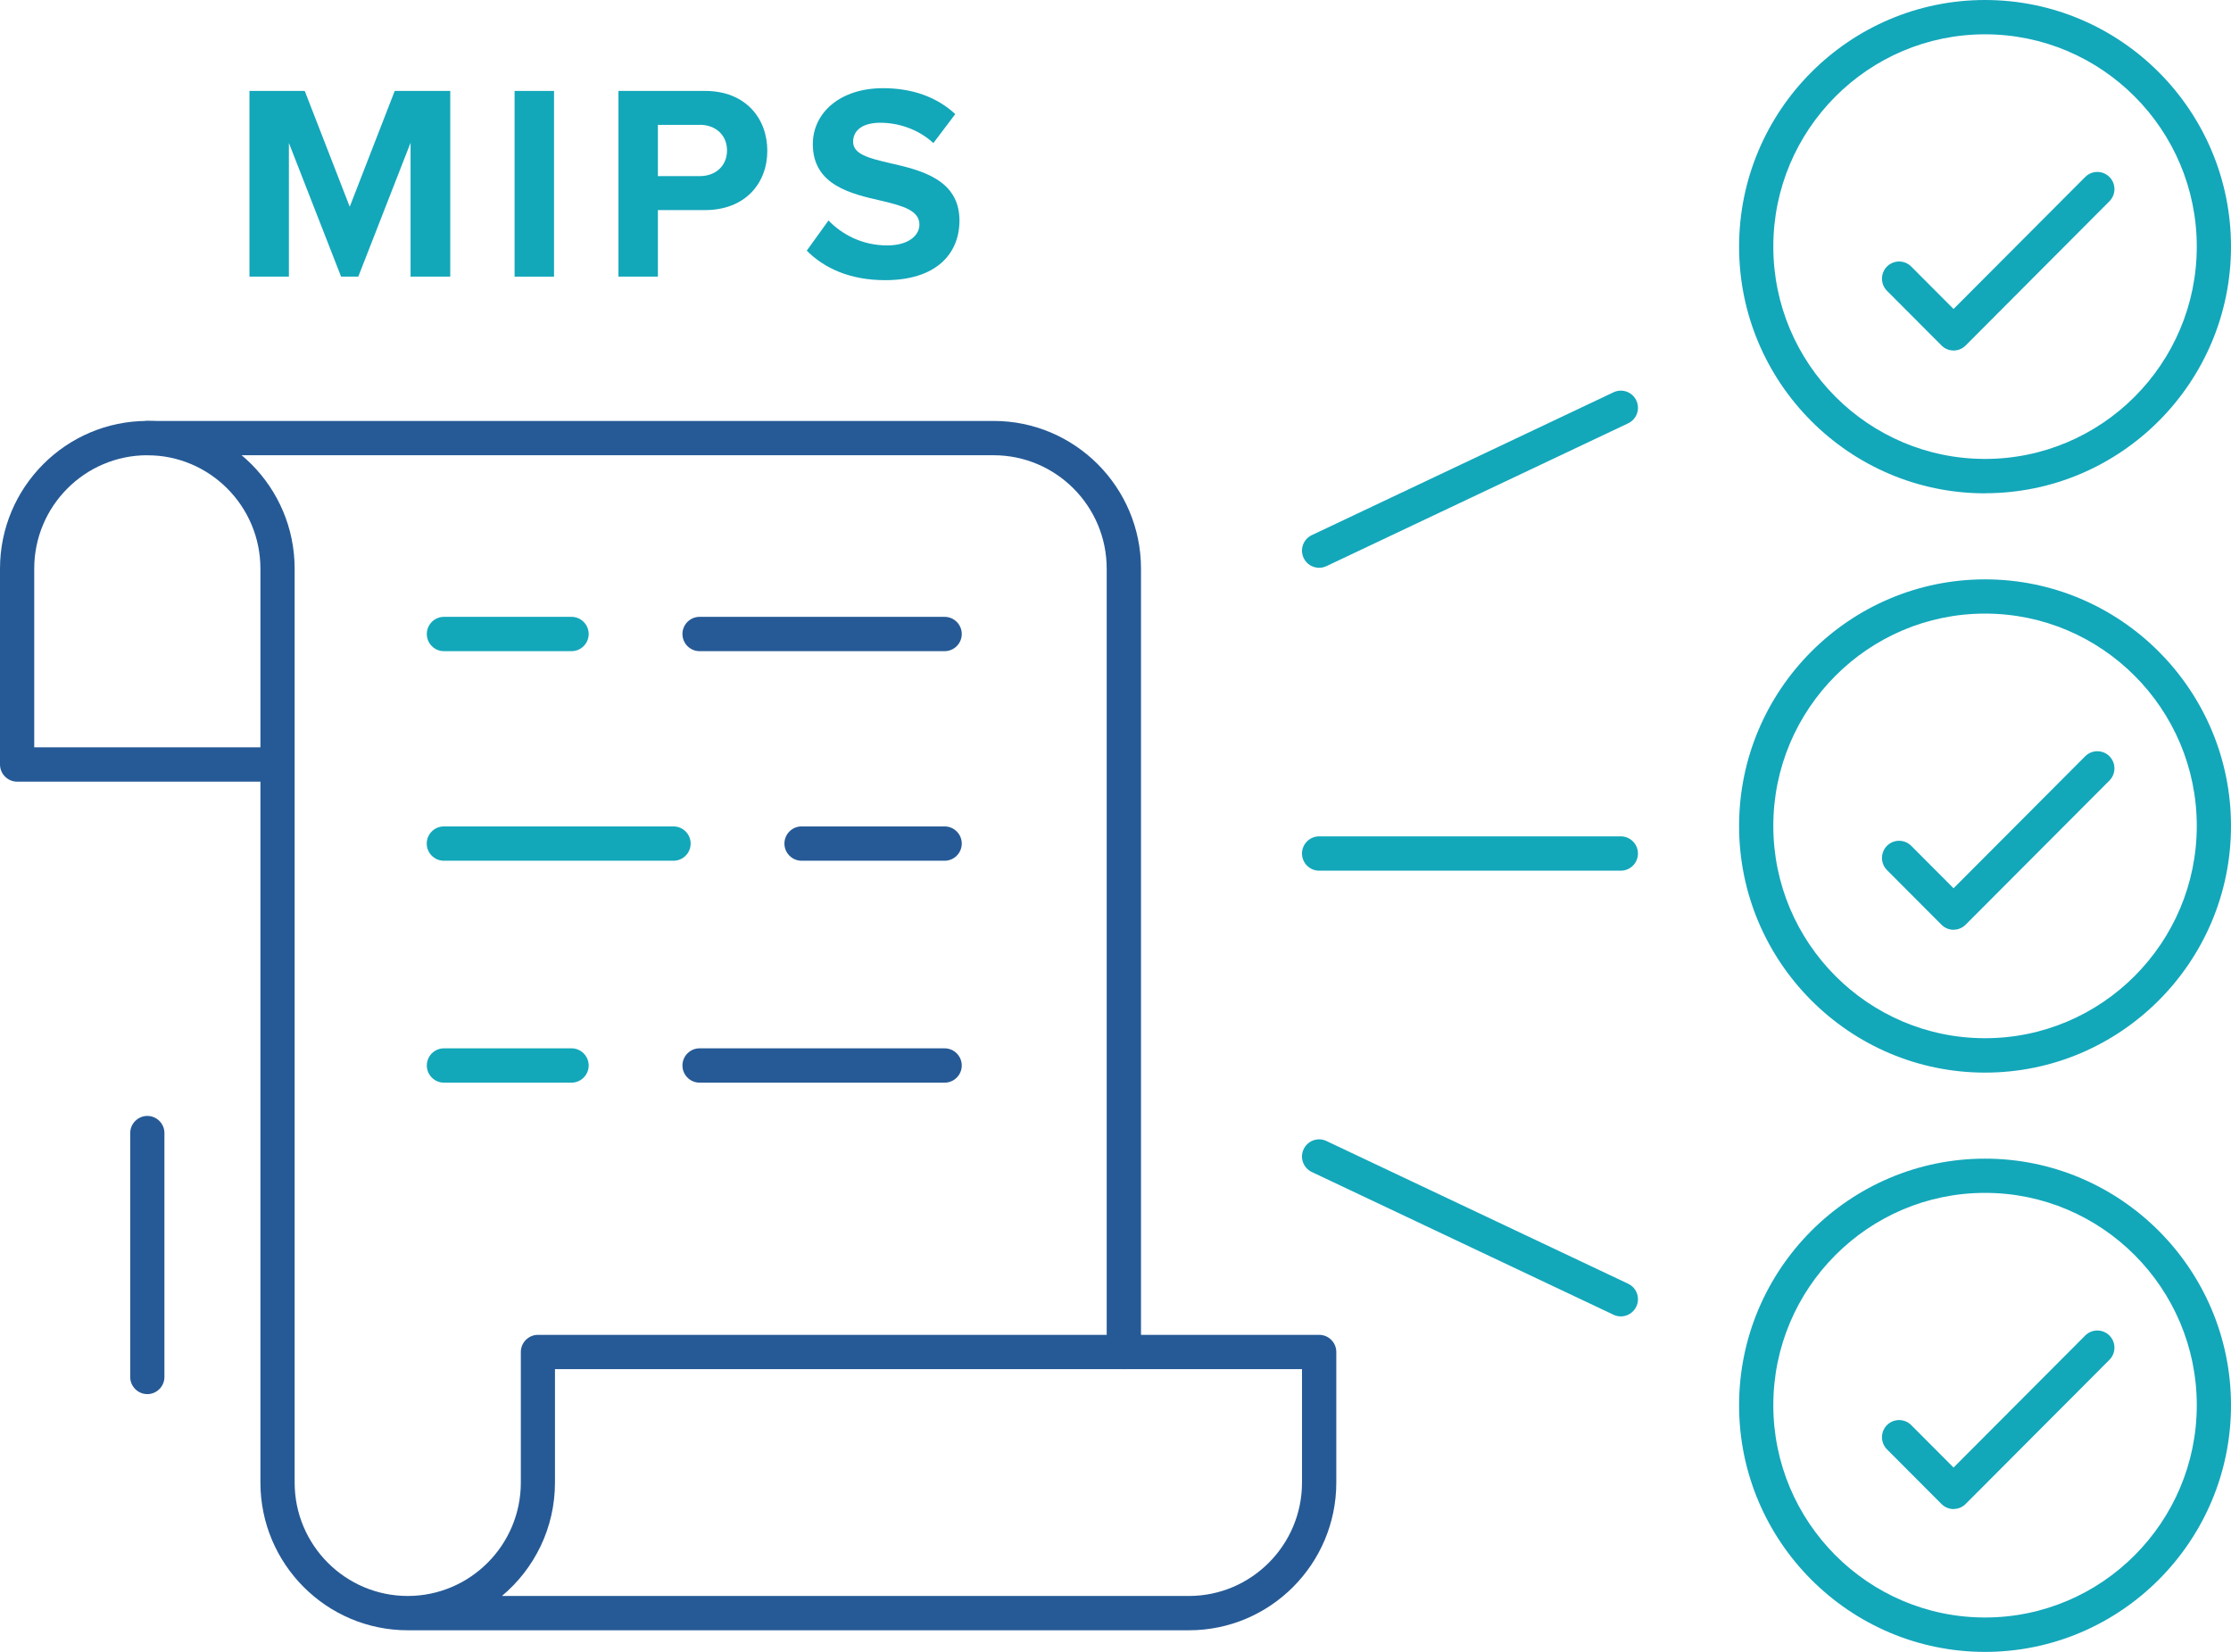
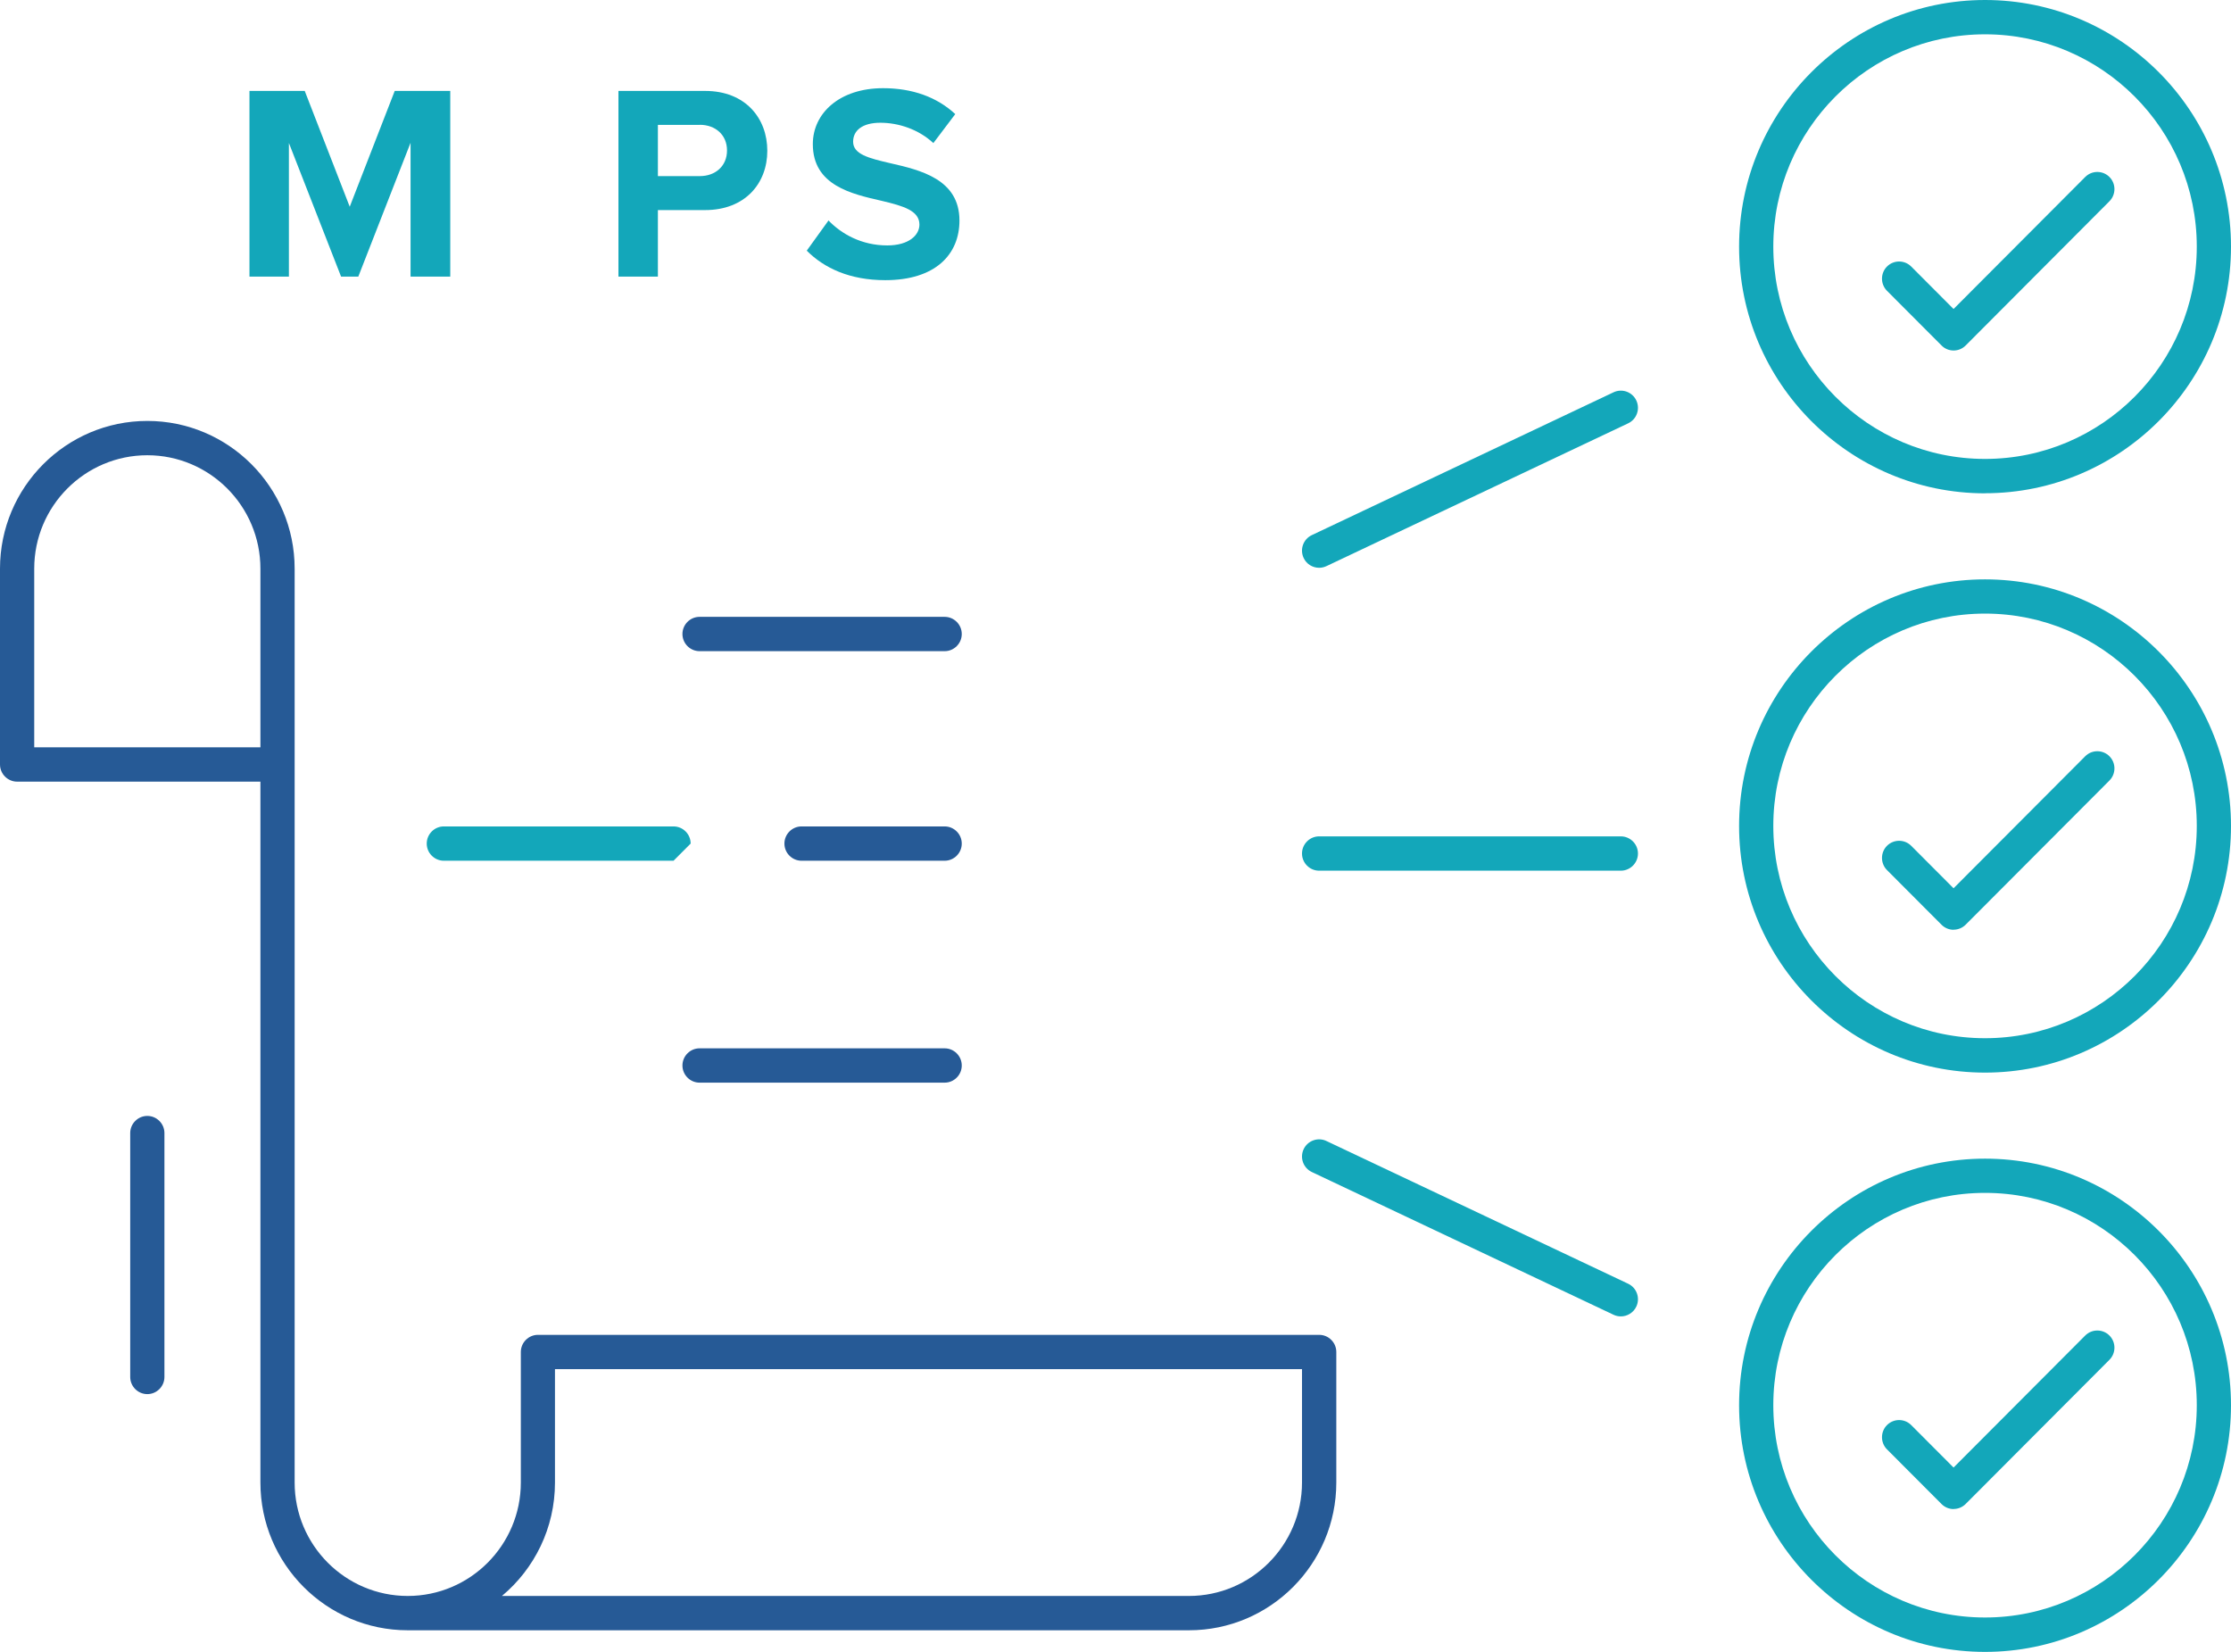
<svg xmlns="http://www.w3.org/2000/svg" width="285" height="211" viewBox="0 0 285 211" fill="none">
  <g clip-path="url(#clip0_1638_4632)">
    <path d="M151.877 208.239H52.086C41.715 208.239 33.267 199.78 33.267 189.371V99.841H2.186C0.984 99.841 0 98.855 0 97.65V72.635C0 62.236 8.437 53.767 18.819 53.767C29.202 53.767 37.639 62.225 37.639 72.635V189.371C37.639 197.359 44.119 203.856 52.086 203.856C60.053 203.856 66.534 197.359 66.534 189.371V172.694C66.534 171.489 67.518 170.503 68.72 170.503H168.521C169.724 170.503 170.707 171.489 170.707 172.694V189.371C170.707 199.769 162.27 208.239 151.888 208.239H151.877ZM64.13 203.856H151.877C159.844 203.856 166.325 197.359 166.325 189.371V174.886H70.895V189.371C70.895 195.189 68.261 200.394 64.119 203.856H64.13ZM4.372 95.458H33.267V72.635C33.267 64.647 26.786 58.149 18.819 58.149C10.852 58.149 4.372 64.647 4.372 72.635V95.458Z" fill="#265A96" />
-     <path d="M143.56 174.886C142.358 174.886 141.375 173.9 141.375 172.694V72.635C141.375 64.647 134.894 58.149 126.927 58.149H18.82C17.617 58.149 16.634 57.163 16.634 55.958C16.634 54.753 17.617 53.767 18.82 53.767H126.938C137.309 53.767 145.757 62.225 145.757 72.635V172.694C145.757 173.9 144.773 174.886 143.571 174.886H143.56Z" fill="#265A96" />
-     <path d="M73.015 83.175H56.709C55.507 83.175 54.523 82.189 54.523 80.983C54.523 79.778 55.507 78.792 56.709 78.792H73.015C74.217 78.792 75.201 79.778 75.201 80.983C75.201 82.189 74.217 83.175 73.015 83.175Z" fill="#13A7BA" />
-     <path d="M86.042 109.943H56.698C55.496 109.943 54.513 108.957 54.513 107.752C54.513 106.547 55.496 105.561 56.698 105.561H86.042C87.244 105.561 88.228 106.547 88.228 107.752C88.228 108.957 87.244 109.943 86.042 109.943Z" fill="#13A7BA" />
+     <path d="M86.042 109.943H56.698C55.496 109.943 54.513 108.957 54.513 107.752C54.513 106.547 55.496 105.561 56.698 105.561H86.042C87.244 105.561 88.228 106.547 88.228 107.752Z" fill="#13A7BA" />
    <path d="M120.675 83.175H89.365C88.162 83.175 87.179 82.189 87.179 80.983C87.179 79.778 88.162 78.792 89.365 78.792H120.675C121.878 78.792 122.861 79.778 122.861 80.983C122.861 82.189 121.878 83.175 120.675 83.175Z" fill="#265A96" />
-     <path d="M73.015 138.289H56.709C55.507 138.289 54.523 137.303 54.523 136.098C54.523 134.892 55.507 133.906 56.709 133.906H73.015C74.217 133.906 75.201 134.892 75.201 136.098C75.201 137.303 74.217 138.289 73.015 138.289Z" fill="#13A7BA" />
    <path d="M120.675 138.289H89.365C88.162 138.289 87.179 137.303 87.179 136.098C87.179 134.892 88.162 133.906 89.365 133.906H120.675C121.878 133.906 122.861 134.892 122.861 136.098C122.861 137.303 121.878 138.289 120.675 138.289Z" fill="#265A96" />
    <path d="M120.676 109.943H102.392C101.19 109.943 100.206 108.957 100.206 107.752C100.206 106.547 101.19 105.561 102.392 105.561H120.676C121.878 105.561 122.861 106.547 122.861 107.752C122.861 108.957 121.878 109.943 120.676 109.943Z" fill="#265A96" />
    <path d="M249.558 44.771C248.979 44.771 248.421 44.541 248.017 44.124L241.055 37.145C240.203 36.29 240.203 34.899 241.055 34.044C241.908 33.189 243.296 33.189 244.148 34.044L249.558 39.468L266.377 22.605C267.23 21.75 268.618 21.75 269.47 22.605C270.323 23.459 270.323 24.851 269.47 25.706L251.11 44.124C250.695 44.541 250.148 44.771 249.569 44.771H249.558Z" fill="#13A7BA" />
    <path d="M253.58 63.014C236.258 63.014 222.16 48.879 222.16 31.512C222.16 14.146 236.247 0 253.58 0C270.913 0 285 14.135 285 31.502C285 48.868 270.902 63.003 253.58 63.003V63.014ZM253.58 4.383C238.663 4.383 226.532 16.545 226.532 31.502C226.532 46.458 238.663 58.62 253.58 58.62C268.498 58.62 280.629 46.458 280.629 31.502C280.629 16.545 268.498 4.383 253.58 4.383Z" fill="#13A7BA" />
    <path d="M249.558 118.763C249.001 118.763 248.443 118.544 248.017 118.117L241.055 111.137C240.203 110.282 240.203 108.891 241.055 108.036C241.908 107.182 243.296 107.182 244.148 108.036L249.558 113.46L266.377 96.597C267.23 95.742 268.618 95.742 269.47 96.597C270.323 97.452 270.323 98.843 269.47 99.698L251.11 118.106C250.684 118.533 250.126 118.752 249.569 118.752L249.558 118.763Z" fill="#13A7BA" />
    <path d="M253.58 137.007C236.258 137.007 222.16 122.872 222.16 105.505C222.16 88.138 236.258 74.004 253.58 74.004C270.902 74.004 285 88.138 285 105.505C285 122.872 270.902 137.007 253.58 137.007ZM253.58 78.376C238.663 78.376 226.532 90.538 226.532 105.494C226.532 120.451 238.663 132.613 253.58 132.613C268.498 132.613 280.629 120.451 280.629 105.494C280.629 90.538 268.498 78.376 253.58 78.376Z" fill="#13A7BA" />
    <path d="M249.558 192.756C249.001 192.756 248.443 192.537 248.017 192.11L241.055 185.13C240.203 184.276 240.203 182.884 241.055 182.029C241.908 181.175 243.296 181.175 244.148 182.029L249.558 187.453L266.377 170.59C267.23 169.736 268.618 169.736 269.47 170.59C270.323 171.445 270.323 172.836 269.47 173.691L251.11 192.099C250.684 192.526 250.126 192.745 249.569 192.745L249.558 192.756Z" fill="#13A7BA" />
    <path d="M253.58 211C236.258 211 222.16 196.866 222.16 179.499C222.16 162.132 236.258 147.997 253.58 147.997C270.902 147.997 285 162.132 285 179.499C285 196.866 270.902 211 253.58 211ZM253.58 152.369C238.663 152.369 226.532 164.531 226.532 179.488C226.532 194.444 238.663 206.606 253.58 206.606C268.498 206.606 280.629 194.444 280.629 179.488C280.629 164.531 268.498 152.369 253.58 152.369Z" fill="#13A7BA" />
    <path d="M168.51 72.525C167.691 72.525 166.904 72.065 166.532 71.265C166.019 70.169 166.489 68.866 167.581 68.351L206.127 50.107C207.22 49.592 208.521 50.063 209.034 51.159C209.548 52.255 209.078 53.559 207.985 54.074L169.439 72.317C169.133 72.46 168.816 72.525 168.51 72.525Z" fill="#13A7BA" />
    <path d="M207.056 168.147C206.739 168.147 206.422 168.081 206.127 167.939L167.581 149.706C166.489 149.191 166.019 147.887 166.532 146.792C167.046 145.696 168.357 145.225 169.439 145.74L207.985 163.972C209.078 164.487 209.548 165.791 209.034 166.887C208.663 167.676 207.876 168.147 207.056 168.147Z" fill="#13A7BA" />
    <path d="M207.056 111.214H168.51C167.308 111.214 166.324 110.228 166.324 109.022C166.324 107.817 167.308 106.831 168.51 106.831H207.056C208.258 106.831 209.241 107.817 209.241 109.022C209.241 110.228 208.258 111.214 207.056 111.214Z" fill="#13A7BA" />
    <path d="M18.82 178.074C17.617 178.074 16.634 177.088 16.634 175.882V144.731C16.634 143.526 17.617 142.54 18.82 142.54C20.022 142.54 21.005 143.526 21.005 144.731V175.882C21.005 177.088 20.022 178.074 18.82 178.074Z" fill="#265A96" />
    <path d="M52.436 18.265L45.77 35.336H43.573L36.906 18.265V35.336H31.868V11.614H38.928L44.677 26.406L50.425 11.614H57.518V35.336H52.447V18.265H52.436Z" fill="#13A7BA" />
-     <path d="M65.736 11.614H70.775V35.336H65.736V11.614Z" fill="#13A7BA" />
    <path d="M79.004 11.614H90.075C95.222 11.614 98.02 15.099 98.02 19.262C98.02 23.426 95.178 26.834 90.075 26.834H84.042V35.336H79.004V11.614ZM89.397 15.953H84.042V22.495H89.397C91.386 22.495 92.873 21.213 92.873 19.218C92.873 17.224 91.386 15.942 89.397 15.942V15.953Z" fill="#13A7BA" />
    <path d="M105.824 28.148C107.496 29.891 110.075 31.348 113.343 31.348C116.108 31.348 117.452 30.033 117.452 28.685C117.452 26.91 115.397 26.308 112.665 25.661C108.796 24.774 103.835 23.7 103.835 18.408C103.835 14.463 107.244 11.264 112.807 11.264C116.567 11.264 119.692 12.403 122.031 14.573L119.233 18.276C117.321 16.501 114.763 15.679 112.457 15.679C110.151 15.679 108.982 16.677 108.982 18.101C108.982 19.701 110.971 20.205 113.703 20.84C117.605 21.728 122.566 22.9 122.566 28.17C122.566 32.509 119.485 35.786 113.091 35.786C108.556 35.786 105.288 34.252 103.059 32.016L105.824 28.181V28.148Z" fill="#13A7BA" />
  </g>
  <defs>
    <clipPath id="clip0_1638_4632">
      <rect width="285" height="211" fill="white" />
    </clipPath>
  </defs>
</svg>